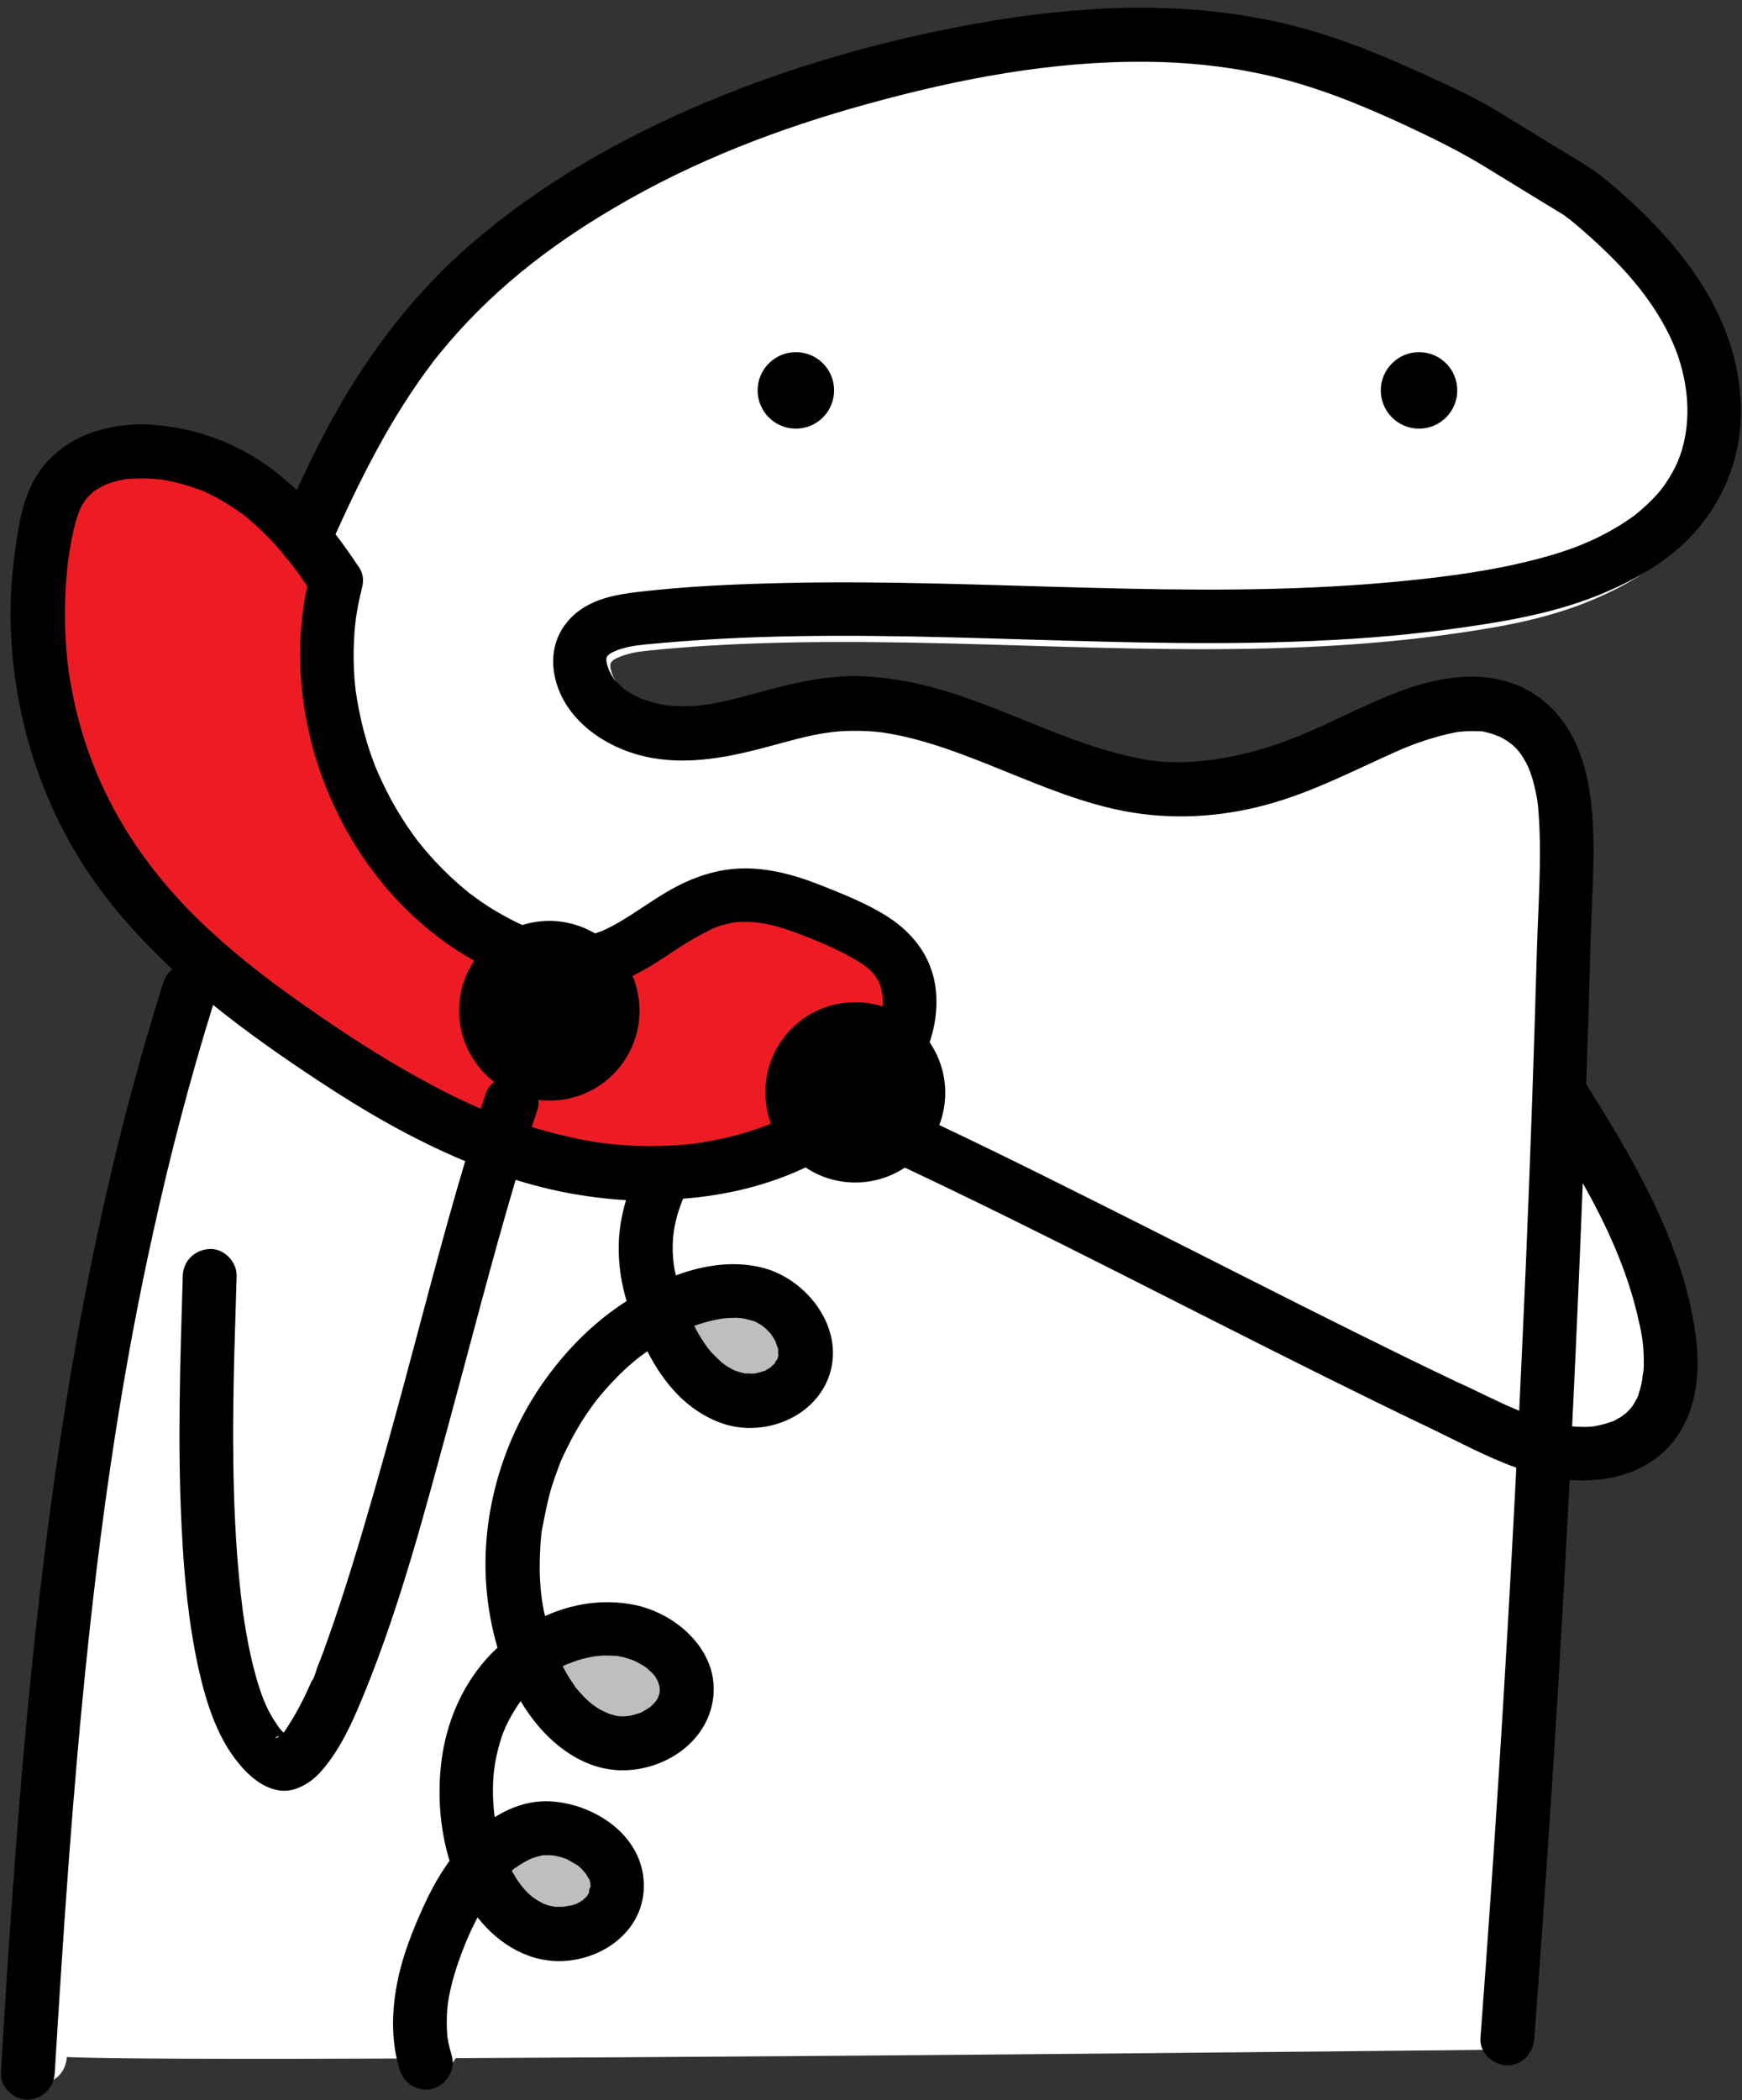
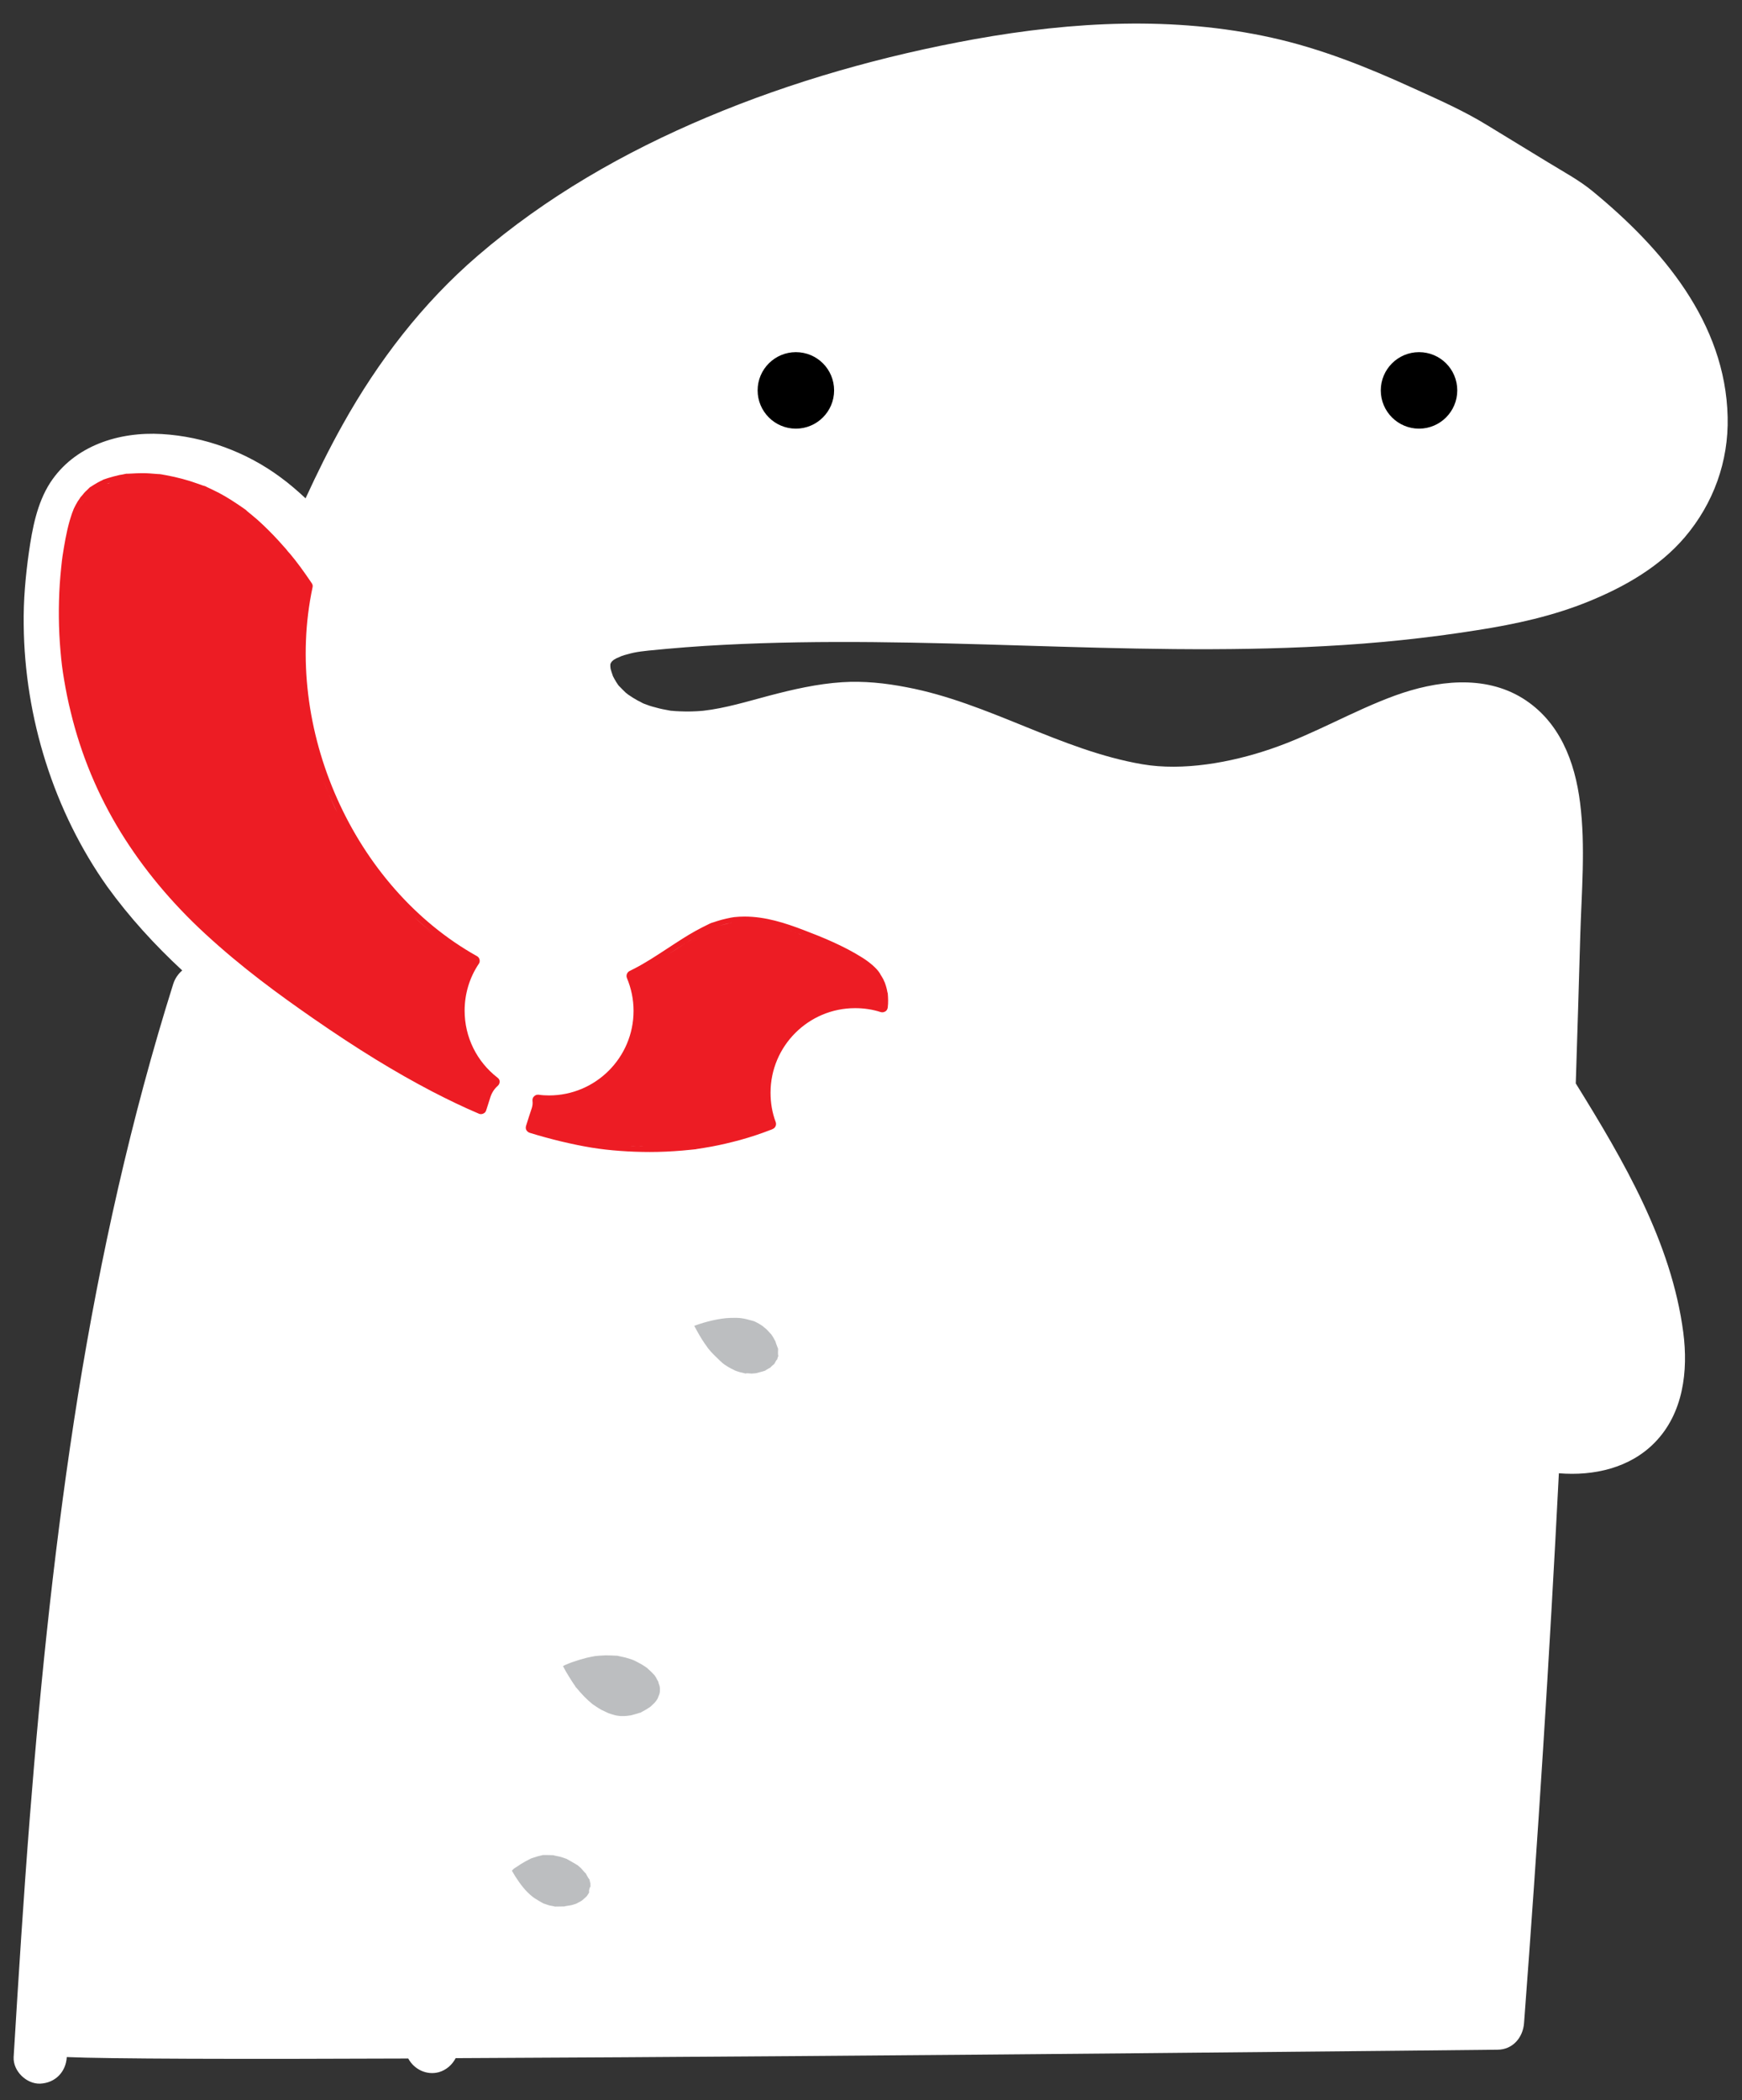
<svg xmlns="http://www.w3.org/2000/svg" height="1169.5" preserveAspectRatio="xMidYMid meet" version="1.0" viewBox="13.5 4.4 970.3 1169.5" width="970.3" zoomAndPan="magnify">
  <rect x="13.5" y="4.4" width="970.3" height="1169.5" fill="#333333" stroke="none" />
  <g id="change1_1">
    <path d="M951.1,746.4c2.8,21.5,0,45-15.8,61.2c-13.9,14.3-34.1,18.8-53.5,17.2c-5.2,102.1-11.7,204.2-19.4,306.2 c-0.6,8-6.3,14.8-14.8,14.8c0,0-342.4,3.7-580.3,4.7c-1.9,3.7-5.2,6.6-9.3,7.8c-6.9,1.9-13.9-1.6-17.1-7.6 c-94,0.4-167.7,0.2-190.2-0.8c-0.5,8.3-6.4,14.4-14.8,14.8c-7.6,0.3-15.2-7-14.8-14.8c2.7-44.5,5.5-88.9,9-133.4 c6.2-78.8,14.4-157.5,26.9-235.5c12.5-77.3,29.5-154,53-228.7c1-3.1,2.8-5.6,5-7.5c-15.3-14.2-29.4-29.6-41.7-46.6 C43.5,456.2,27.2,404,26.7,352.3c-0.2-13.5,1-27,2.9-40.4c1.9-13.2,4.5-27.2,11.8-38.6c13.5-20.8,38.4-28.6,62.2-27.2 c23.8,1.4,47.2,10,66.3,24.2c4.9,3.6,9.4,7.5,13.8,11.6c6.4-13.9,13.2-27.7,20.7-41.1c19.7-35.3,44.5-67.6,75.2-94 c38-32.7,81.6-57.7,127.7-77.1c47.7-20.1,98.2-34.3,149.1-43.5c54.6-9.8,111-12.9,165.5-0.8c27.1,6,52.9,16.3,78.1,27.8 c14.3,6.5,28.7,12.8,42,21c11.4,6.9,22.7,13.9,34.1,20.8c8.3,5.1,17,9.7,24.5,15.9c38.6,31.7,74,73.1,75.2,125.7 c0.6,24.7-7.9,48.2-23.9,67c-14.1,16.5-33.4,27.5-53.2,35.6c-20,8.2-41.1,12.8-62.3,16.1c-28.2,4.5-56.6,7.4-85,8.9 c-55.9,3.1-111.9,1.4-167.9-0.3c-55.7-1.7-111.4-3.3-167.1-0.4c-14,0.7-27.9,1.8-41.8,3.2c-0.6,0.1-4.2,0.5-4.2,0.5 c-0.7,0.1-1.4,0.2-2,0.3c-2.4,0.4-4.7,1-7.1,1.7c-0.6,0.2-1.2,0.4-1.8,0.6c0.2,0-2.3,1-2.5,1.1c-0.5,0.3-1,0.6-1.6,0.9 c-0.4,0.3-1,0.8-1.2,1.1c0,0,0,0-0.1,0.1c-0.2,0.3-0.4,0.7-0.6,1.1c-0.2,2.5,0.3,3.5,1.2,6.2c0.9,2.8,0.4,1,0.1,0.4 c0.6,1.2,1.3,2.5,2,3.6c0.3,0.5,0.7,1,1,1.5c0.2,0.3,0.6,0.8,0.8,0.9c1.1,1.1,2.2,2.3,3.4,3.4c0.2,0.2,1,0.8,1.4,1.1 c1.7,1.2,3.5,2.3,5.3,3.3c0.8,0.4,1.7,0.8,2.5,1.3c0.2,0.1,0.4,0.2,0.6,0.3c0.1,0,0.3,0.1,0.5,0.2c2,0.8,4.1,1.5,6.2,2 c2.7,0.8,5.4,1.3,8.2,1.8c0.3,0.1,0.7,0.1,0.9,0.1c1.5,0.1,2.9,0.3,4.4,0.3c4.4,0.2,8.8,0.1,13.1-0.3c12.4-1.4,24.7-5.2,36.8-8.4 c13.3-3.5,26.8-6.6,40.6-7.5c12-0.8,24.2,0.5,36,2.8c45.6,8.6,85.6,35.1,131.4,42.9c22.3,3.8,48.9-0.8,71.6-8.6 c23.8-8.1,45.5-21.1,69.1-29.7c22.7-8.2,49.5-11.8,71.1,1.6c20.5,12.8,29,35.1,31.9,58.1c3.1,24.5,0.8,49.8,0.1,74.3 c-0.8,27.3-1.6,54.7-2.5,82C917.8,650.6,944.5,696.1,951.1,746.4z" fill="#FFF" />
  </g>
  <g id="change2_1">
    <path d="M300.3,1044.6c0.2-0.1,0.4-0.3,0.8-0.5c0.8-0.5,1.6-1.1,2.4-1.6c1.8-1.1,3.7-2.2,5.6-3.1 c0.2-0.1,0.4-0.2,0.5-0.2c0.2-0.1,0.4-0.1,0.6-0.2c0.9-0.3,1.8-0.6,2.8-0.9c0.8-0.2,1.6-0.4,2.5-0.6c0.2-0.1,0.4-0.1,0.5-0.1 c0.1,0,0.3,0,0.6,0c1.8,0,3.5,0,5.2,0.1c-0.1,0.1,2.6,0.6,3.5,0.8c1,0.3,2.1,0.6,3.1,1c0.2,0.1,0.3,0.1,0.4,0.1 c0.1,0,0.1,0.1,0.2,0.1c1.9,1,3.7,2.1,5.6,3.2c0.1,0.1,0.3,0.2,0.4,0.2c0.7,0.6,1.3,1.1,2,1.7c0.6,0.6,2.6,3.1,2.7,2.9 c0.7,1.2,1.3,2.6,2.2,3.6c0,0.1,0,0.1,0,0.2c0.1,0.7,0.3,1.4,0.5,2c-0.1-0.2,0,1.1,0,2.2c-0.2-1.8-1.4,3.7-0.5,2.2 c-0.4,0.9-0.9,1.7-1.5,2.5c-0.3,0.3-0.6,0.7-0.9,0.9c-0.2,0.2-1.2,1-1.7,1.5c-0.6,0.4-1.2,0.8-1.3,0.8c-0.7,0.4-1.4,0.7-2.1,1.1 c-0.9,0.3-1.8,0.6-2.6,0.8c-1.2,0.3-6.1,0.8-2.6,0.7c-2.1,0-4.1,0.1-6.2,0.1c-0.2,0-0.3,0-0.4,0c-0.9-0.3-2-0.4-2.9-0.6 c-0.9-0.2-3.4-1.2-3.2-1c-1.8-0.9-3.5-2-5.3-3.1c-0.2-0.1-0.8-0.6-1.1-0.8c-1-0.8-1.9-1.6-2.8-2.5c-3.1-3.1-6.2-7.6-8.7-12 c0.3-0.3,0.7-0.6,1-1C299.9,1044.9,300.1,1044.7,300.3,1044.6z M330.1,930.8c0.1,0,1.7-0.7,2.1-0.8c2.6-0.9,5.2-1.7,7.9-2.4 c1.6-0.4,3.3-0.7,4.9-1c0.4,0,1.7-0.2,2.1-0.2c1.2-0.1,2.5-0.1,3.7-0.2c2,0,4,0.1,6,0.2c0.2,0,0.4,0,0.5,0c0.1,0,0.2,0,0.4,0.1 c1.4,0.3,2.7,0.6,4.1,0.9c1.1,0.3,2.2,0.7,3.3,1c0.2,0.1,1.1,0.4,1.3,0.5c1.6,0.7,3.1,1.6,4.6,2.4c1,0.6,1.9,1.2,2.9,1.9 c0.1,0.1,0.1,0.1,0.2,0.2c1.4,1.2,2.7,2.5,4,3.9c0.2,0.3,0.8,1.2,1,1.6c0.3,0.7,0.7,1.3,1.1,2c-0.1,0,0.3,1.3,0.7,2.4 c0.1,0.5,0.2,1.3,0.2,1.7c0,0.4-0.1,1.3-0.1,1.8c-0.1,0.3-0.1,0.6-0.2,0.9c-0.3,1-1.7,3.6-0.1,0.8c-0.4,0.7-0.7,1.4-1.1,2.1 c0,0-0.5,0.8-0.9,1.3c-0.4,0.5-1,1.2-1.1,1.2c-0.6,0.6-1.2,1.1-1.7,1.6c0,0-0.1,0.1-0.1,0.1c-0.7,0.5-1.5,1-2.3,1.5 c-0.9,0.5-1.8,1-2.7,1.5c-0.2,0.1-0.3,0.2-0.4,0.3c-0.2,0-0.3,0.1-0.6,0.1c-1.6,0.5-3.2,1-4.8,1.4c-0.1,0-1.7,0.2-2.3,0.3 c-0.6,0-1.2,0.1-1.2,0.1c-0.8,0-1.7,0-2.5,0c-0.1,0-1.5-0.2-2.2-0.3c-0.6-0.1-1.2-0.3-1.2-0.3c-1.2-0.3-2.3-0.7-3.5-1.1 c0.9,0.3-2.8-1.3-3.5-1.7c-1.1-0.6-2.1-1.2-3.1-1.9c-0.4-0.2-1.8-1.3-1.8-1.2c-3.4-2.7-6.4-5.9-9.1-9.2c-0.2-0.2-0.3-0.3-0.4-0.4 c-0.1-0.2-0.3-0.4-0.4-0.7c-0.6-0.8-1.1-1.6-1.7-2.5c-1.2-1.9-2.4-3.8-3.5-5.7c-0.5-0.9-1-1.8-1.5-2.8c0.4-0.2,0.7-0.4,1.1-0.6 C328.8,931.4,329.4,931.1,330.1,930.8z M432.7,739.9c0.4,0.1,0.8,0.2,1,0.3c0.9,0.4,1.7,0.9,2.5,1.3c0.7,0.4,1.4,0.9,2.2,1.4 c-0.2-0.1,1.5,1.3,1.9,1.6c0.6,0.5,2.8,3.1,2.6,2.7c1.1,1.5,2,3.1,2.8,4.7c-0.8-1.5,0.7,2.2,1,3.1c0.1,0.2,0.2,0.4,0.2,0.6 c0,1.2-0.2,2.7,0.1,3.9c0,0,0,0,0,0.1c-0.1,0.1-0.1,0.3-0.2,0.4c-0.2,0.5-0.3,1.1-0.5,1.7c0.1-0.8-1.1,1.4-1.5,2.2 c-0.7,0.5-2.3,2-2,1.9c-1.4,0.8-3.4,1.9-2.9,1.8c-1.7,0.6-3.5,1-5.3,1.5c0,0-0.1,0-0.1,0c0.1,0,0.2,0,0.3,0c-0.1,0-0.2,0-0.4,0 c-0.5,0.1-1.1,0.1-1.1,0.1c-0.4,0-0.7,0.1-1.1,0.1c-1,0-2.3-0.3-3.2-0.1c-0.1,0-0.1,0-0.2,0.1c-0.1,0-0.2-0.1-0.3-0.1 c-1.9-0.4-3.8-0.9-5.6-1.6c-0.2-0.1-1.6-0.9-2-1c-1.1-0.6-2.2-1.2-3.2-1.9c-0.6-0.4-1.2-0.8-1.8-1.3c-0.1-0.2-1-0.9-1.1-1 c-1.8-1.8-3.7-3.5-5.4-5.4c-0.5-0.6-1.1-1.3-1.6-1.9c0.1,0.1-1.7-2.5-1.7-2.4c-2.2-3.2-4.1-6.6-5.9-10c6.5-2.4,14.1-4.2,19.9-4.4 C425.6,738.1,427.4,738.4,432.7,739.9z" fill="#BCBEC0" />
  </g>
  <g id="change3_1">
    <path d="M508,557.7c0-0.3-0.1-0.5-0.2-0.7c0-0.2-0.1-0.4-0.1-0.6c-0.1-0.5-0.2-1.1-0.3-1.4c-0.2-0.9-0.5-1.8-0.9-3 c0-0.1-0.1-0.2-0.1-0.3c0-0.1-0.1-0.2-0.2-0.4c-0.3-0.7-0.5-1.2-0.7-1.6c-0.4-0.8-0.9-1.5-1.3-2.2c-0.2-0.3-0.4-0.6-0.5-0.9 c-1.8-3.1-6.3-6.7-10-9c-10.3-6.5-22.3-11.4-32.6-15.3c-10.2-3.9-21.2-7.5-32.9-7.5c-1.9,0-3.8,0.1-5.7,0.3 c-1.8,0.2-6.8,1.3-9.5,2.2c-0.6,0.2-1.2,0.4-1.8,0.6c-0.3,0.1-0.6,0.2-1,0.3c-0.4,0.1-0.6,0.2-0.8,0.3c-0.2,0.1-0.3,0.1-0.5,0.2 c-0.2,0.1-0.4,0.2-0.8,0.4c-5,2.4-9.7,5-14.4,8c-2.9,1.8-5.7,3.7-8.5,5.5c-6.1,4-12.3,8.1-18.8,11.4c-0.7,0.4-1.5,0.7-2.2,1.1 c-1.4,0.7-2.1,2.4-1.5,3.9c2.4,5.8,3.7,11.9,3.7,18.3c0,26-21.1,47.1-47.1,47.1c-1.9,0-3.8-0.1-5.8-0.4c-0.1,0-0.2,0-0.4,0 c-0.8,0-1.5,0.3-2.1,0.9c-0.7,0.6-1,1.5-0.9,2.5c0.2,1.5,0,2.8-0.4,4.1c-1,2.9-2,6.1-3.2,9.9c-0.2,0.8-0.2,1.6,0.2,2.3 c0.4,0.7,1,1.2,1.8,1.5c5.8,1.8,11.7,3.4,17.5,4.8c12.7,3,21.7,4.5,33,5.3c5.5,0.4,11,0.6,16.5,0.6c6,0,12.1-0.3,18.1-0.8 c1.4-0.1,2.8-0.3,4.2-0.4c0.7-0.1,1.3-0.1,2-0.2l0.9-0.1c0.1,0,0.1,0,0.2,0c0.1,0,0.2,0,0.4-0.1c2.7-0.4,5.6-0.9,8.5-1.4 c5.4-1,10.8-2.3,16-3.7c5.8-1.6,11.5-3.5,16.9-5.6l0,0c0,0,0.1,0,0.1,0l1.1-0.5c1.5-0.6,2.2-2.3,1.7-3.8c-2-5.3-2.9-10.8-2.9-16.4 c0-26,21.1-47.1,47.1-47.1c4.9,0,9.7,0.7,14.3,2.2c0.3,0.1,0.6,0.1,0.9,0.1c0.6,0,1.2-0.2,1.7-0.5c0.8-0.5,1.2-1.4,1.3-2.3 C508.3,562.7,508.2,560.2,508,557.7z M504.9,558C504.9,558,504.9,558,504.9,558C504.9,558,504.9,558,504.9,558z M504.5,556 c0-0.1-0.1-0.2-0.1-0.3C504.4,555.8,504.5,555.9,504.5,556z M504.9,557.9C504.9,557.9,504.9,557.9,504.9,557.9 C504.9,557.9,504.9,557.9,504.9,557.9z M504.9,557.7c0,0,0-0.1,0-0.1C504.8,557.6,504.8,557.6,504.9,557.7z M504.8,557.3 c0-0.1,0-0.1,0-0.2C504.8,557.2,504.8,557.2,504.8,557.3z M504.7,556.8c0-0.1,0-0.1,0-0.2C504.6,556.7,504.7,556.7,504.7,556.8z M504.6,556.4c0-0.1,0-0.1,0-0.2C504.5,556.2,504.6,556.3,504.6,556.4z M496.6,543.4c-0.6-0.5-1.3-1-2-1.5 C495.3,542.4,496,542.9,496.6,543.4z M492,540c0.4,0.3,0.9,0.6,1.3,0.9C492.9,540.6,492.5,540.3,492,540c-1.2-0.8-2.5-1.5-3.8-2.3 C489.5,538.5,490.8,539.3,492,540z M429.4,517.7c-0.5,0-1,0-1.5,0c0.1,0,0.2,0,0.3,0C428.6,517.7,429,517.7,429.4,517.7z M460,525 c-0.7-0.3-1.4-0.5-2.2-0.8C458.6,524.4,459.3,524.7,460,525z M457.1,523.9c-0.5-0.2-1-0.4-1.5-0.5 C456.2,523.5,456.6,523.7,457.1,523.9z M454.8,523.1c-0.5-0.2-0.9-0.3-1.4-0.5C453.9,522.8,454.4,522.9,454.8,523.1z M452.6,522.3 c-0.5-0.2-0.9-0.3-1.4-0.4C451.7,522,452.2,522.2,452.6,522.3z M450.5,521.6c-0.5-0.2-1-0.3-1.4-0.4 C449.5,521.3,450,521.4,450.5,521.6z M448.3,520.9c-0.7-0.2-1.3-0.4-2-0.6C446.9,520.5,447.6,520.7,448.3,520.9z M446.1,520.3 c-0.7-0.2-1.4-0.4-2.2-0.6C444.7,519.9,445.4,520.1,446.1,520.3z M443.3,519.6c-0.5-0.1-1-0.2-1.5-0.3 C442.3,519.4,442.8,519.5,443.3,519.6z M441,519.1c-0.5-0.1-0.9-0.2-1.4-0.3C440.1,518.9,440.6,519,441,519.1z M438.8,518.7 c-0.5-0.1-0.9-0.2-1.4-0.2C437.9,518.5,438.4,518.6,438.8,518.7z M436.6,518.3c-0.5-0.1-1-0.1-1.4-0.2 C435.7,518.2,436.1,518.2,436.6,518.3z M434.4,518c-0.6-0.1-1.3-0.1-1.9-0.2C433.2,517.9,433.8,518,434.4,518z M432.3,517.8 c-0.7-0.1-1.5-0.1-2.2-0.1C430.8,517.7,431.5,517.8,432.3,517.8z M426.2,517.7c-0.3,0-0.6,0-0.8,0 C425.7,517.7,426,517.7,426.2,517.7z M414,520c1.7-0.5,4.1-1.2,6.1-1.6c0.4-0.1,0.8-0.2,1.1-0.2c-0.3,0.1-0.7,0.1-1.1,0.2 C418.1,518.9,415.7,519.5,414,520c-0.9,0.3-1.8,0.6-2.7,1C412.2,520.7,413.1,520.3,414,520z M395.4,529.6c3.4-2.2,6.9-4.1,10.5-6 C402.4,525.4,398.9,527.4,395.4,529.6c-3.4,2.2-6.8,4.4-10.2,6.6C388.6,534,392,531.7,395.4,529.6z M363.5,642.4 c-1.4-0.1-2.8-0.2-4.2-0.3C360.7,642.2,362.1,642.3,363.5,642.4z M371.8,642.7c-0.8,0-1.7,0-2.5-0.1 C370.1,642.6,371,642.7,371.8,642.7z M367.6,642.6c-0.9,0-1.9-0.1-2.8-0.1C365.8,642.5,366.7,642.5,367.6,642.6z M373.6,642.7 c0.8,0,1.6,0,2.4,0c-0.1,0-0.3,0-0.4,0C374.9,642.7,374.3,642.7,373.6,642.7z M384.7,642.5c-0.6,0-1.2,0-1.7,0.1 C383.5,642.6,384.1,642.5,384.7,642.5z M380.3,642.7c-0.6,0-1.2,0-1.9,0C379.1,642.7,379.7,642.7,380.3,642.7z M387.6,642.4 c0.5,0,1,0,1.4-0.1C388.6,642.3,388.1,642.3,387.6,642.4z M441.7,630.6c0,0,0.6-0.2,1.2-0.5C442.3,630.4,441.7,630.6,441.7,630.6z M290.6,604.5c-11.6-9-18.3-22.6-18.3-37.3c0-9.3,2.7-18.4,7.9-26.1c0.5-0.7,0.6-1.6,0.4-2.4s-0.7-1.5-1.5-1.9 c-68.8-38.5-108.2-126.8-91.5-205.4c0.2-0.8,0-1.6-0.5-2.3c-4.6-6.8-8.1-11.6-12.2-16.5c-0.1-0.1-0.1-0.1-0.2-0.2 c-0.5-0.5-0.9-1-1.3-1.5c-0.1-0.1-0.1-0.2-0.2-0.3c-0.5-0.6-1-1.2-1.6-1.8c-3.8-4.4-7.8-8.5-11.7-12.2c-2-1.9-4-3.7-6-5.3 c-0.8-0.7-1.8-1.5-2.8-2.3c-0.1-0.1-0.2-0.2-0.3-0.3c-0.1-0.1-0.1-0.1-0.2-0.2l-0.5-0.4c-5.7-4-10.2-6.9-14.8-9.3 c-2.3-1.2-4.7-2.3-6.6-3.2c-0.3-0.2-0.6-0.3-0.8-0.4c-0.1-0.1-0.2-0.1-0.3-0.1c-0.2-0.1-0.5-0.2-1-0.3c-0.4-0.1-0.8-0.3-1.1-0.4 c-0.6-0.2-1.1-0.4-1.7-0.6c-5.8-2.1-11.6-3.6-17.4-4.7c-1.1-0.2-2.1-0.4-3.3-0.6c0,0-0.1,0-0.1,0c-0.4-0.1-1-0.1-1.3-0.1l-1.3-0.1 c-2.4-0.2-4.8-0.4-7.3-0.4c-0.2,0-0.4,0-0.6,0c-1.9,0-3.9,0.1-5.7,0.2c-0.7,0-1.4,0.1-2.2,0.1c-0.3,0-0.6,0-0.7,0 c-0.2,0-0.4,0-0.5,0.1c-0.2,0-0.4,0.1-0.6,0.1c-0.3,0.1-0.6,0.1-0.9,0.2c-0.6,0.1-1.2,0.2-1.8,0.3c-2.2,0.5-4.4,1.1-6.4,1.7 c-0.5,0.2-1,0.3-1.5,0.5c-0.3,0.1-0.6,0.2-1.2,0.4c0,0-0.1,0-0.1,0.1c-1.1,0.5-2,1-2.8,1.4c-1.6,0.9-3,1.8-4.1,2.5 c-0.1,0-0.1,0.1-0.2,0.1c-0.2,0.1-0.4,0.3-0.5,0.4l-0.1,0.1l-0.2,0.2c-0.3,0.3-0.6,0.6-0.9,0.9c-0.7,0.6-1.3,1.2-2,2 c-0.1,0.1-0.1,0.2-0.2,0.3c-0.2,0.2-0.8,1-1.2,1.4c-0.1,0.1-0.2,0.2-0.3,0.3c-0.4,0.6-1.1,1.8-1.4,2.1c-0.1,0.1-0.2,0.2-0.2,0.3 c-0.9,1.5-1.6,2.8-2.2,4.1c-0.1,0.2-0.1,0.3-0.2,0.5c-0.1,0.3-0.3,0.9-0.5,1.3c-0.1,0.4-0.3,0.7-0.3,0.8c-0.4,1.3-0.9,2.7-1.3,4.1 c-1.9,6.7-3,13.5-4,19.9c-0.2,1.5-0.4,2.9-0.7,6c-0.3,3-0.6,6.1-0.8,9.2c-0.8,12.4-0.7,25.1,0.4,37.5c0.6,6.8,1,9.9,2,15.9 c1,6,2.2,12,3.7,18c5.7,23.7,15.1,46.3,28,67.2c12.3,19.9,28,38.9,46.9,56.3c20.6,19,41,33.8,60,47c24.8,17.2,45.9,30.1,66.4,40.8 c9.1,4.7,17.6,8.8,26.1,12.4c0.4,0.2,0.8,0.2,1.2,0.2c0.4,0,0.9-0.1,1.2-0.3c0.8-0.3,1.4-1,1.6-1.8l0.3-0.9c0.7-2.2,1.4-4.4,2.1-6.6 c0.8-2.4,2.2-4.5,4-6.1c0.7-0.6,1.1-1.4,1.1-2.4S291.3,605,290.6,604.5z M243.9,514.8c3.7,3.4,7.6,6.7,11.5,9.9 c7,5.5,14.4,10.4,22.2,14.8v0c-7.8-4.4-15.2-9.3-22.2-14.8C251.5,521.5,247.6,518.3,243.9,514.8c-3.7-3.4-7.3-7-10.7-10.8 C236.6,507.8,240.2,511.4,243.9,514.8z M193.8,439.3c0.9,2.4,1.8,4.7,2.8,7.1c1.5,3.5,3.1,7,4.7,10.4c7.8,16,17.7,31,29.4,44.3 c-11.7-13.3-21.6-28.3-29.4-44.3c-1.7-3.4-3.2-6.9-4.7-10.4C195.6,444.1,194.7,441.7,193.8,439.3s-1.8-4.8-2.6-7.2 C192,434.6,192.9,437,193.8,439.3z M185.2,410.1c-0.5-2.5-1-5-1.5-7.5C184.1,405.1,184.6,407.6,185.2,410.1z M163.8,304.6 c-1.9-2-3.9-4-5.9-5.9C159.9,300.6,161.9,302.6,163.8,304.6z M149.4,291.2c-0.2-0.1-0.3-0.2-0.4-0.3 C149.1,291,149.2,291.1,149.4,291.2z M148.5,290.6c-3.5-2.5-7-4.9-10.7-7C141.4,285.7,145,288.1,148.5,290.6z M122.9,276.5 c0.9,0.3,1.9,0.7,2.8,1c0.4,0.2,0.8,0.3,1,0.4c-0.2-0.1-0.6-0.2-1-0.4C124.7,277.2,123.8,276.8,122.9,276.5c-1.4-0.5-2.8-1-4.2-1.4 C120.1,275.5,121.5,276,122.9,276.5z M93.3,270.7c-0.5,0-1,0-1.5,0c0.3,0,0.6,0,0.9,0C92.8,270.7,93.1,270.7,93.3,270.7z M90.9,270.8c-0.4,0-0.9,0-1.3,0C90.1,270.8,90.5,270.8,90.9,270.8z M88.9,270.8c-0.6,0-1.1,0.1-1.7,0.1 C87.8,270.9,88.3,270.9,88.9,270.8z M84.1,271.1c0.2,0,0.5,0,0.8,0C84.6,271.1,84.3,271.1,84.1,271.1c-0.1,0-0.2,0-0.3,0.1 C83.9,271.1,84,271.1,84.1,271.1z M73,273.8c0.6-0.2,1.3-0.4,1.9-0.6C74.3,273.5,73.7,273.7,73,273.8c-0.1,0-0.1,0-0.2,0.1 C72.9,273.9,73,273.9,73,273.8z M62,281.4c0,0-0.1,0.1-0.1,0.1C62,281.4,62,281.4,62,281.4z M62.2,281.2 C62.2,281.2,62.2,281.2,62.2,281.2C62.2,281.2,62.2,281.2,62.2,281.2z M62.1,281.2C62.1,281.3,62.1,281.3,62.1,281.2 C62.1,281.3,62.1,281.3,62.1,281.2z M61.8,281.6c0,0-0.1,0.1-0.1,0.1C61.8,281.7,61.8,281.6,61.8,281.6z M61.7,281.8 c0,0.1-0.1,0.1-0.1,0.2C61.6,281.9,61.6,281.9,61.7,281.8z M61.4,282.1c0,0.1-0.1,0.1-0.1,0.2C61.3,282.2,61.4,282.1,61.4,282.1z M61.2,282.3c0,0.1-0.1,0.1-0.1,0.2C61.1,282.4,61.2,282.4,61.2,282.3z M59.4,285C59.4,285,59.4,285,59.4,285 C59.4,285,59.4,285,59.4,285z M59.5,284.9C59.5,284.9,59.5,284.9,59.5,284.9C59.5,284.9,59.5,284.9,59.5,284.9z M59.6,284.7 c0,0,0.1-0.1,0.1-0.1C59.7,284.6,59.6,284.6,59.6,284.7z M59.8,284.4c0,0,0.1-0.1,0.1-0.1C59.9,284.3,59.8,284.3,59.8,284.4z M60,284c0-0.1,0.1-0.1,0.1-0.2C60.1,283.9,60.1,284,60,284z M60.3,283.7c0.1-0.1,0.1-0.2,0.2-0.2C60.4,283.5,60.3,283.6,60.3,283.7 z M60.5,283.3c0-0.1,0.1-0.1,0.1-0.2C60.6,283.1,60.6,283.2,60.5,283.3z M57,289.8c0,0,0,0.1-0.1,0.1C57,289.9,57,289.9,57,289.8z M57.3,289C57.3,289,57.3,289,57.3,289C57.3,289,57.3,289,57.3,289z M57.3,289.1C57.3,289.2,57.2,289.2,57.3,289.1 C57.2,289.2,57.3,289.2,57.3,289.1z M57.2,289.4c0,0,0,0.1,0,0.1C57.1,289.5,57.1,289.5,57.2,289.4z M56.7,290.7 c-0.1,0.3-0.2,0.5-0.2,0.6C56.5,291.2,56.6,291,56.7,290.7z M51.4,314.8c0.3-1.6,0.5-3.3,0.8-4.9C51.9,311.5,51.6,313.1,51.4,314.8 c-0.1,0.5-0.2,1-0.2,1.6C51.2,315.8,51.3,315.3,51.4,314.8z M50.7,320.6c-0.3,3-0.6,6-0.8,9C50.1,326.6,50.4,323.6,50.7,320.6z" fill="#ED1C24" />
  </g>
  <g id="change4_1">
-     <path d="M148.5,900.1C148.5,900.1,148.5,900.1,148.5,900.1C148.5,900.1,148.5,900.1,148.5,900.1 C148.5,900.1,148.5,900.1,148.5,900.1z M433.4,769.3c0.4,0,0.8,0,1.1-0.1c0,0,0,0,0.1,0C433.6,769.3,433.3,769.3,433.4,769.3z M958.1,748.8c2.8,21.8,0,45.7-16,62.2c-14.2,14.5-34.6,19.1-54.3,17.5c-5.3,103.7-11.9,207.4-19.7,311c-0.6,8.1-6.4,15-15,15 c-7.7,0-15.6-6.9-15-15c2.1-27.8,4.1-55.6,6-83.4c5.4-78.1,10-156.3,14-234.4c-16.5-5.9-32.3-14.5-47.9-22 c-20-9.5-39.8-19.3-59.6-29.1c-77.7-38.6-154.6-79-233.1-116c-7.9,5.2-17.4,8.3-27.6,8.3c-10.3,0-19.8-3.1-27.7-8.4 c-21.3,10.1-44.6,15.6-68.2,17.4c-3.6,8.5-5.6,17.3-5.8,25.5c-0.1,5.3,0.3,9.7,0.9,13.1c0.3,1.4,0.5,2.7,0.9,4.1 c15.9-5.9,33-8.4,49.2-4c24.1,6.7,44.5,33.2,36.5,58.8c-7.6,24.3-36.7,35.7-60,27.6c-19.6-6.9-32.5-22.4-41.6-40.1 c-0.5,0.4-1.1,0.7-1.6,1.1c-0.2,0.2-1.5,1.1-2.1,1.5c-0.6,0.5-1.7,1.4-1.7,1.3c-1.4,1.1-2.7,2.2-4,3.4c-3,2.6-5.9,5.3-8.6,8.2 c-3.1,3.2-6,6.4-8.8,9.8c-0.6,0.7-1.1,1.4-1.7,2.1c-0.1,0.1-0.2,0.2-0.2,0.3c-0.1,0.1-0.1,0.2-0.3,0.4c-1.2,1.6-2.4,3.2-3.5,4.8 c-4.8,6.9-9,14.2-12.7,21.8c-1,2-1.9,4-2.8,6c-0.1,0.1-0.1,0.2-0.2,0.3c0,0.1-0.1,0.2-0.1,0.4c-0.4,1-0.8,2.1-1.2,3.1 c-1.4,3.7-2.7,7.5-3.9,11.3c-2.4,7.9-3.8,15.9-5.4,24c-0.1,0.4-0.1,0.8-0.2,1.3c-0.1,1.1-0.2,2.2-0.3,3.3c-0.2,1.8-0.3,3.5-0.4,5.3 c-0.2,4-0.3,7.9-0.3,11.9c0.1,4.4,0.3,8.8,0.8,13.2c0.1,0.5,0.1,1,0.2,1.6c0.1,0.5,0.2,1.3,0.2,1.7c0.3,2,0.7,3.9,1,5.8 c0.2,1.2,0.5,2.4,0.8,3.5c15.3-6.9,32.3-9.6,49.3-6.3c23.3,4.5,46.8,24.9,44.5,50.4c-2.2,24.9-25.6,41.2-49.4,41.8 c-25.1,0.6-45.9-18-58-38.5c-0.9,1.2-1.7,2.4-3.2,4.8c-5.5,8.8-8,15.5-10.3,25.9c-1.9,8.8-2.4,18.3-1.5,28.9c0.1,1.8,0.3,3.4,0.6,5 c9.7-6.1,20.7-9.7,32.5-8.7c22.2,1.8,46.3,16.9,50,40.4c4.2,26.6-17.4,46.1-42.5,48.3c-20,1.7-37.7-9-49.6-24.2 c-2.9,5.5-5.5,11.2-7.4,16.1c-4.1,10.3-7.6,21.1-9.2,32.2c0-0.1-0.3,3.4-0.3,3.3c-0.1,1.2-0.2,2.3-0.2,3.5c-0.1,2.9-0.1,5.8,0.1,8.7 c0.2,3.9,1.1,8.1,2.6,13.1c2.4,7.8-2.8,16.3-10.5,18.5c-8,2.2-16.1-2.7-18.5-10.5c-4.2-13.9-4.5-28.2-2.4-42.4 c1.9-13.3,6.1-26,11.2-38.3c4.7-11.2,9.8-22.3,16.7-32.4c0.7-1.1,1.5-2.2,2.3-3.3c-5.6-18.4-6.9-38.2-4.3-57.1 c3.2-23.2,13.7-45.6,31-61.6c-3.3-11.1-5.3-22.5-6.2-33.9c-3.2-40.7,9.4-83.3,33.4-116.2c12.3-16.9,27.1-31.6,44.7-42.9 c-2.9-9.8-4.5-20.1-4.4-30.2c0.1-9,1.6-17.6,4.1-26c-7.5-0.4-14.9-1.2-22.3-2.3c-13.3-1.9-26.4-5-39.2-9 c-13.3,44.9-24.9,90.4-37.2,135.6c-13.5,49.5-26.7,99.8-45.9,147.4c-6.5,16-13.4,32.7-24.8,45.9c-4.2,4.9-9.9,9.1-16.2,10.7 c-10.6,2.7-20.6-4.1-27.5-11.6c-14.1-15.2-20.7-36.4-25.1-56.2c-5.6-25.5-8-51.7-9.3-77.7c-2.4-46.9-0.8-93.7,0.6-140.6 c0.2-8.4,6.7-14.6,15-15c7.9-0.4,15.2,7.1,15,15c-0.5,18.8-1.2,37.6-1.6,56.4c-0.8,43-0.5,86.3,4.9,129.1c0-0.2-0.1-0.4-0.1-0.5 c0,0.2,0.1,0.4,0.1,0.6c0,0,0,0.1,0,0.1c0.2,1.6,0.1,0.8,0-0.1c0.1,0.5,0.1,1.1,0.2,1.6c0.2,1.1,0.3,2.2,0.5,3.3 c0.4,2.5,0.8,5,1.2,7.5c0.8,4.6,1.7,9.2,2.7,13.8c1.9,8.4,4.2,16.7,7.3,24.7c0.1,0.1,0.1,0.3,0.2,0.4c0.4,0.5,0.6,1.6,0.9,2.1 c0.7,1.6,1.5,3.1,2.3,4.6c1.5,2.8,3.3,5.4,5.1,8.1c0.1,0.1,0.1,0.2,0.2,0.2c0.4,0.5,0.9,1,1.3,1.5c0.3,0.3,0.6,0.6,0.9,0.9 c0.2-0.2,0.4-0.4,0.6-0.6c5.1-7.7,9.5-15.6,13.3-24.1c0.6-1.2,1.1-2.5,1.7-3.8c0.2-0.5,0.4-1,0.7-1.5c1-2.4-0.5,1.2-0.5,1.2 c0.9-0.3,2.6-6.4,3-7.4c2.3-5.7,4.4-11.5,6.4-17.2c4.5-12.7,8.7-25.6,12.7-38.5c9.2-29.7,17.6-59.6,25.8-89.6 c12.4-45.5,24-91.4,37.5-136.7c-28.9-12-56.3-27.9-82.1-45c-19.9-13.1-39.6-26.9-58.3-42c-12.9,41.4-23.9,83.4-33.2,125.8 C82,766.1,70.7,843.1,62.5,920.7c-8.4,79.1-13.7,158.5-18.5,237.9c-0.5,8.4-6.5,14.6-15,15c-7.8,0.3-15.5-7.2-15-15 c2.7-45.2,5.6-90.3,9.1-135.4c6.3-80,14.6-159.9,27.4-239.2c12.7-78.5,29.9-156.4,53.9-232.3c1-3.2,2.8-5.7,5.1-7.6 c-15.5-14.4-29.9-30-42.3-47.3C36.4,454.1,20,401.1,19.4,348.6c-0.2-13.7,1-27.4,3-41c1.9-13.4,4.5-27.6,12-39.1 c13.7-21.1,39-29,63.1-27.6c24.2,1.4,47.9,10.1,67.3,24.6c4.9,3.7,9.6,7.6,14,11.8c6.5-14.2,13.4-28.1,21-41.8 c20-35.9,45.2-68.6,76.4-95.5c38.5-33.2,82.9-58.6,129.7-78.3c48.5-20.4,99.7-34.9,151.4-44.2c55.5-9.9,112.7-13.1,168.1-0.8 c27.5,6.1,53.7,16.5,79.3,28.2c14.5,6.6,29.1,13,42.7,21.3c11.5,7.1,23.1,14.1,34.6,21.2c8.4,5.2,17.2,9.9,24.9,16.2 c39.2,32.2,75.1,74.3,76.3,127.6c0.6,25.1-8.1,49-24.3,68c-14.3,16.8-33.9,27.9-54,36.2c-20.3,8.3-41.7,13-63.3,16.4 c-28.6,4.6-57.4,7.5-86.3,9c-56.8,3.1-113.7,1.4-170.4-0.3c-56.5-1.7-113.1-3.4-169.6-0.4c-14.2,0.8-28.3,1.8-42.5,3.2 c-0.6,0.1-4.2,0.5-4.3,0.5c-0.7,0.1-1.4,0.2-2.1,0.3c-2.4,0.4-4.8,1-7.2,1.7c-0.6,0.2-1.2,0.4-1.8,0.6c0.2,0-2.3,1-2.5,1.1 c-0.5,0.3-1.1,0.6-1.6,0.9c-0.4,0.3-1,0.8-1.3,1.1c0,0,0,0-0.1,0.1c-0.2,0.4-0.4,0.7-0.6,1.1c-0.2,2.6,0.3,3.6,1.2,6.3 c0.9,2.8,0.4,1,0.1,0.4c0.6,1.3,1.3,2.5,2,3.7c0.3,0.5,0.7,1,1,1.5c0.2,0.3,0.7,0.8,0.8,1c1.2,1.1,2.3,2.3,3.4,3.4 c0.3,0.2,1,0.8,1.4,1.2c1.7,1.2,3.5,2.3,5.4,3.3c0.8,0.5,1.7,0.9,2.6,1.3c0.2,0.1,0.4,0.2,0.6,0.3c0.1,0,0.3,0.1,0.5,0.2 c2.1,0.8,4.2,1.5,6.3,2.1c2.7,0.8,5.5,1.4,8.3,1.8c0.4,0.1,0.8,0.1,0.9,0.1c1.5,0.1,3,0.3,4.5,0.3c4.4,0.2,8.9,0.1,13.3-0.4 c12.6-1.4,25.1-5.3,37.3-8.5c13.5-3.6,27.2-6.7,41.2-7.6c12.2-0.8,24.5,0.6,36.5,2.8c46.3,8.7,86.9,35.6,133.5,43.6 c22.6,3.9,49.6-0.8,72.7-8.7c24.2-8.2,46.2-21.4,70.2-30.1c23.1-8.4,50.3-12,72.1,1.6c20.9,13,29.5,35.7,32.4,59 c3.1,24.9,0.8,50.5,0.1,75.5c-0.8,27.8-1.6,55.5-2.6,83.3C924.3,651.5,951.4,697.7,958.1,748.8z M161.4,953.3 C161.4,953.4,161.4,953.4,161.4,953.3L161.4,953.3z M168.2,971.8C168.2,971.8,168.3,971.8,168.2,971.8c-0.3,0-0.3-0.1,0.2-0.1 c0.2-0.1,0.3-0.2,0.5-0.3c0.1-0.1,0.1-0.1,0.2-0.2C166.7,971.3,166.4,973.1,168.2,971.8z M334.1,1064.7 C333.4,1065,332.5,1065.6,334.1,1064.7L334.1,1064.7z M299.6,1045.2c-0.4,0.3-0.7,0.6-1,1c2.5,4.5,5.6,9,8.7,12 c0.9,0.9,1.8,1.7,2.8,2.5c0.3,0.2,0.9,0.7,1.1,0.8c1.7,1.1,3.5,2.2,5.3,3.1c-0.2-0.2,2.3,0.8,3.2,1c0.9,0.2,2,0.3,2.9,0.6 c0.1,0,0.3,0,0.4,0c2.1,0,4.1-0.1,6.2-0.1c-3.5,0.1,1.4-0.4,2.6-0.7c0.9-0.2,1.8-0.6,2.6-0.8c0.7-0.4,1.4-0.7,2.1-1.1 c0,0,0.7-0.5,1.3-0.8c0.5-0.5,1.5-1.3,1.7-1.5c0.2-0.2,0.6-0.6,0.9-0.9c0.5-0.8,1-1.7,1.5-2.5c-0.9,1.5,0.3-4,0.5-2.2 c0-1.1-0.1-2.4,0-2.2c-0.2-0.7-0.4-1.4-0.5-2c0-0.1,0-0.2,0-0.2c-0.8-1-1.5-2.4-2.2-3.6c0,0.2-2.1-2.4-2.7-2.9 c-0.6-0.6-1.3-1.2-2-1.7c-0.1-0.1-0.2-0.1-0.4-0.2c-1.9-1.1-3.7-2.2-5.6-3.2c-0.1,0-0.1-0.1-0.2-0.1c-0.1,0-0.2-0.1-0.4-0.1 c-1-0.3-2-0.7-3.1-1c-0.8-0.2-3.5-0.7-3.5-0.8c-1.7-0.1-3.5-0.1-5.2-0.1c-0.2,0-0.4,0-0.6,0c-0.1,0-0.3,0.1-0.5,0.1 c-0.8,0.2-1.6,0.4-2.5,0.6c-0.9,0.3-1.9,0.6-2.8,0.9c-0.2,0.1-0.4,0.1-0.6,0.2c-0.1,0.1-0.2,0.1-0.5,0.2c-1.9,0.9-3.8,2-5.6,3.1 c-0.8,0.5-1.6,1.1-2.4,1.6c-0.3,0.2-0.6,0.4-0.8,0.5C300.1,1044.7,299.9,1044.9,299.6,1045.2z M375.2,955.4 C374.9,955.7,374.7,955.9,375.2,955.4L375.2,955.4z M373.9,933.3C372.1,931.7,373.3,932.9,373.9,933.3L373.9,933.3z M328.1,931.7 c-0.4,0.2-0.7,0.4-1.1,0.6c0.5,0.9,1,1.9,1.5,2.8c1.1,2,2.3,3.9,3.5,5.7c0.6,0.8,1.1,1.6,1.7,2.5c0.2,0.3,0.3,0.5,0.4,0.7 c0.1,0.1,0.2,0.2,0.4,0.4c2.7,3.3,5.7,6.5,9.1,9.2c0-0.1,1.4,1,1.8,1.2c1,0.7,2,1.3,3.1,1.9c0.7,0.4,4.3,2,3.5,1.7 c1.1,0.4,2.3,0.8,3.5,1.1c0,0,0.6,0.1,1.2,0.3c0.6,0.1,2.1,0.3,2.2,0.3c0.8,0,1.7,0,2.5,0c0,0,0.6,0,1.2-0.1 c0.6-0.1,2.2-0.3,2.3-0.3c1.6-0.4,3.2-0.9,4.8-1.4c0.2-0.1,0.4-0.1,0.6-0.1c0.1-0.1,0.3-0.2,0.4-0.3c0.9-0.5,1.8-0.9,2.7-1.5 c0.8-0.5,1.5-1,2.3-1.5c0,0,0.1-0.1,0.1-0.1c0.6-0.6,1.2-1.1,1.7-1.6c0,0,0.6-0.7,1.1-1.2c0.4-0.6,0.9-1.3,0.9-1.3 c0.4-0.7,0.7-1.4,1.1-2.1c-1.6,2.8-0.2,0.2,0.1-0.8c0.1-0.3,0.1-0.6,0.2-0.9c0-0.4,0.1-1.3,0.1-1.8c0-0.4-0.2-1.2-0.2-1.7 c-0.3-1.1-0.8-2.4-0.7-2.4c-0.4-0.7-0.7-1.3-1.1-2c-0.2-0.4-0.8-1.3-1-1.6c-1.2-1.4-2.6-2.7-4-3.9c-0.1-0.1-0.1-0.1-0.2-0.2 c-0.9-0.7-1.9-1.3-2.9-1.9c-1.5-0.9-3-1.7-4.6-2.4c-0.2-0.1-1.1-0.4-1.3-0.5c-1.1-0.3-2.2-0.7-3.3-1c-1.3-0.4-2.7-0.6-4.1-0.9 c-0.1,0-0.3-0.1-0.4-0.1c-0.2,0-0.3,0-0.5,0c-2-0.1-4-0.2-6-0.2c-1.2,0-2.5,0.1-3.7,0.2c-0.4,0-1.8,0.2-2.1,0.2 c-1.6,0.3-3.3,0.6-4.9,1c-2.7,0.6-5.3,1.4-7.9,2.4c-0.4,0.1-1.9,0.8-2.1,0.8C329.4,931.1,328.8,931.4,328.1,931.7z M281.3,621.8 c0.8-2.5,1.6-5,2.4-7.5c1-3.1,2.7-5.6,5-7.4c-11.8-9.2-19.5-23.5-19.5-39.7c0-10.3,3.1-19.8,8.4-27.8 c-71.2-39.9-109.9-129.3-93-208.6c-4.1-6.1-7.7-11.1-12.1-16.3c-0.6-0.6-1.2-1.3-1.6-2c-0.5-0.6-1-1.2-1.5-1.8 c-3.6-4.2-7.4-8.2-11.5-12c-1.9-1.8-3.8-3.5-5.8-5.2c-0.9-0.8-1.8-1.5-2.7-2.2c-0.2-0.1-0.3-0.2-0.4-0.3c-0.2-0.1-0.3-0.2-0.5-0.4 c-4.7-3.3-9.4-6.4-14.4-9.1c-2.1-1.1-4.3-2.2-6.5-3.2c-0.4-0.2-0.6-0.3-0.8-0.4c-0.2-0.1-0.6-0.2-1-0.4c-0.9-0.3-1.9-0.7-2.8-1 c-5.5-2-11.2-3.5-16.9-4.6c-1.1-0.2-2.1-0.4-3.2-0.5c-0.4,0-0.9-0.1-1.1-0.1c-2.8-0.2-5.6-0.5-8.4-0.5c-2.8,0-5.6,0.2-8.3,0.3 c-0.3,0-0.6,0-0.8,0c-0.2,0-0.4,0.1-0.6,0.1c-0.9,0.2-1.8,0.3-2.7,0.5c-2.6,0.5-5.2,1.4-7.7,2.2c-0.2,0.1-0.6,0.2-0.9,0.4 c-0.9,0.4-1.8,0.9-2.7,1.3c-1.3,0.7-2.6,1.6-3.9,2.4c-0.1,0.1-0.2,0.1-0.3,0.2c-0.1,0.1-0.2,0.2-0.3,0.3c-0.9,0.9-1.9,1.8-2.8,2.7 c0,0-0.8,1-1.3,1.6c-0.5,0.8-1.6,2.5-1.5,2.3c-0.7,1.2-1.4,2.5-2,3.9c0.1-0.1-0.7,2-0.8,2.3c-0.4,1.3-0.9,2.6-1.2,4 c-1.8,6.4-2.9,13-3.9,19.5c-0.2,1.4-0.4,2.7-0.7,5.8c-0.3,3-0.6,6-0.8,9c-0.8,12.3-0.7,24.8,0.3,37.1c0.6,6.7,0.9,9.7,1.9,15.7 c1,6,2.2,11.9,3.6,17.8c11.6,48.1,37.4,88.1,74,122c19.1,17.7,38.3,31.9,59.7,46.7c21.3,14.7,43.1,28.6,66,40.6 C264.1,614,272.6,618.1,281.3,621.8z M420.1,738.3c-5.8,0.2-13.3,2.1-19.9,4.4c1.7,3.4,3.7,6.7,5.9,10c0,0,1.8,2.5,1.7,2.4 c0.5,0.6,1.1,1.3,1.6,1.9c1.7,1.9,3.5,3.6,5.4,5.4c0.1,0.1,1,0.9,1.1,1c0.6,0.4,1.2,0.9,1.8,1.3c1.1,0.7,2.1,1.3,3.2,1.9 c0.3,0.2,1.8,0.9,2,1c1.8,0.7,3.7,1.1,5.6,1.6c0.1,0,0.2,0.1,0.3,0.1c0.1,0,0.1,0,0.2-0.1c0.9-0.2,2.3,0.1,3.2,0.1 c0.4,0,0.7,0,1.1-0.1c0.1,0,0.7,0,1.1-0.1c0.1,0,0.2,0,0.4,0c-0.1,0-0.2,0-0.3,0c0,0,0.1,0,0.1,0c1.8-0.5,3.6-0.9,5.3-1.5 c-0.5,0.1,1.5-1,2.9-1.8c-0.3,0,1.3-1.4,2-1.9c0.4-0.9,1.7-3,1.5-2.2c0.2-0.6,0.3-1.1,0.5-1.7c0.1-0.2,0.1-0.3,0.2-0.4 c0,0,0,0,0-0.1c-0.2-1.1-0.1-2.7-0.1-3.9c-0.1-0.2-0.1-0.3-0.2-0.6c-0.3-0.9-1.8-4.6-1-3.1c-0.8-1.6-1.8-3.2-2.8-4.7 c0.2,0.3-2.1-2.2-2.6-2.7c-0.4-0.4-2.1-1.7-1.9-1.6c-0.7-0.5-1.4-0.9-2.2-1.4c-0.8-0.5-1.7-0.9-2.5-1.3c-0.3-0.1-0.6-0.2-1-0.3 C427.4,738.4,425.6,738.1,420.1,738.3z M441.7,630.6c0,0,0.6-0.2,1.2-0.5c-2-5.4-3.1-11.3-3.1-17.5c0-27.7,22.4-50.1,50.1-50.1 c5.3,0,10.4,0.8,15.2,2.4c0.2-2.2,0.1-4.5-0.1-6.8c0,0.2-0.4-1.6-0.5-2.4c-0.2-0.9-0.5-1.9-0.8-2.8c-0.1-0.2-0.6-1.4-0.8-1.8 c-0.5-1-1.2-2-1.8-3c-1.5-2.5-5.5-5.9-9-8c-10-6.2-21.4-11-32-15.1c-12.4-4.8-24.4-8.3-37.1-7c-1.5,0.2-6.2,1.2-8.8,2.1 c-0.9,0.3-1.8,0.6-2.7,1c-0.4,0.1-0.7,0.2-0.9,0.3c-0.2,0.1-0.5,0.2-0.8,0.4c-4.8,2.4-9.5,5-14.1,7.8c-9.2,5.7-17.9,12.2-27.6,17.1 c-0.8,0.4-1.5,0.8-2.3,1.1c2.5,6,3.9,12.5,3.9,19.4c0,27.7-22.4,50.1-50.1,50.1c-2.1,0-4.2-0.1-6.2-0.4c0.2,1.8,0.1,3.6-0.5,5.3 c-1.1,3.3-2.1,6.5-3.2,9.8c5.6,1.7,11.4,3.3,17.3,4.7c12.5,3,21.2,4.4,32.5,5.3c11.3,0.9,22.8,0.8,34.1-0.1c2.1-0.2,4.1-0.4,6.2-0.6 c0.4,0,0.7-0.1,0.9-0.1c0.1,0,0.3,0,0.5-0.1c2.8-0.4,5.6-0.9,8.4-1.4c5.3-1,10.5-2.2,15.7-3.6C430.7,634.6,436.2,632.8,441.7,630.6z M859.7,790c1.3-27,2.5-54.1,3.7-81.1c2.4-57.9,4.5-115.8,6.1-173.7c0.7-25.4,2.8-51.3,1.1-76.6c-0.5-6.5-0.5-7.7-1.9-14.1 c-0.5-2.3-1.1-4.5-1.7-6.7c-0.4-1.2-0.8-2.4-1.2-3.6c-0.2-0.4-1-2.3-0.8-2.1c-4.1-8.7-8.1-13.6-16.7-17.7c0.7,0.4-3-1.1-2.9-1.1 c-1-0.3-2.1-0.6-3.1-0.9c-3.5-0.8-2.1-0.7-5.7-0.8c-4.5-0.2-10,0.1-12.8,0.7c-11.2,2.3-22.5,6.1-32.3,10.5 c-24.1,10.7-47.2,22.9-72.8,29.8c-26.1,7-52.9,8.5-79.4,3.4c-22.6-4.4-44-13.2-65.2-21.8c-21.6-8.7-43.4-17.7-66.5-21.5 c-3.2-0.5-2.8-0.5-6.2-0.8c-2.9-0.3-5.7-0.4-8.6-0.5c-5.4-0.1-10.8,0-16.1,0.7c-12.6,1.5-25,5.4-37.3,8.6 c-23.4,6.2-47.5,10.6-71.2,3.8c-21.2-6.1-41.7-21.7-45.9-44.5c-2.7-14.4,2.6-27.8,14.7-36.2c9.2-6.3,20.4-8.4,31.3-9.7 c27.9-3.3,56.2-4.5,84.3-5.1c55.9-1.2,111.8,1.3,167.6,2.7c55.6,1.5,111.5,2,167-3c25.1-2.3,50.4-5.3,75-11.1 c20.6-4.9,37.4-10.5,54.7-21.4c2.4-1.5,4.8-3.2,7.2-4.9c-0.2,0.1,3.2-2.6,3.7-3.1c3.6-3.1,6.9-6.4,10-10c2.2-2.6,4.4-5.8,7.1-10.5 c2.5-4.5,3.9-7.8,5.4-12.6c6.2-20.8,2.7-44.2-6.9-63.9c-10.5-21.5-26.3-38.8-44-54.7c-2.8-2.5-5.6-5-8.5-7.4c-1-0.8-1.9-1.6-2.9-2.4 c-0.5-0.4-3.7-2.6-2.8-2.2c-0.1,0-0.2-0.1-0.2-0.1c-4-2.4-8-4.9-12-7.3c-11.6-7.1-23.2-14.2-34.8-21.3C826.9,89.1,816,83.5,804.4,78 c-23.7-11.3-47.7-21.7-73.1-28.7c-25.6-7-51.9-10.2-78.4-10.5c-53-0.6-105.7,9.5-156.6,23.6c-48.7,13.4-96,31.5-139.6,57.1 c-37.8,22.1-71,48-98.9,82.5c-0.9,1.2-1.9,2.3-2.8,3.5c-0.2,0.2-0.3,0.4-0.4,0.5c-0.1,0.1-0.2,0.2-0.4,0.6c-1.3,1.8-2.7,3.6-4,5.4 c-2.8,3.8-5.5,7.8-8.1,11.7c-5.6,8.4-10.8,17-15.7,25.8c-9.5,17-18,34.6-26,52.4c4.6,6,9,12.3,13.2,18.6c2,3,2.5,6.6,1.8,10 c-0.1,0.5-0.2,1-0.3,1.5c-1.4,5.4-2.5,10.9-3.3,16.4c0,0.2,0,0.3-0.1,0.4c0,0.1,0,0.2,0,0.4c-0.1,1.2-0.3,2.3-0.4,3.5 c-0.3,2.8-0.5,5.5-0.6,8.3c-0.3,5.6-0.3,11.1,0,16.7c0.1,2.8,0.3,5.6,0.6,8.3c0.1,0.9,0.2,1.8,0.3,2.8c0,0.2,0.3,2.2,0.4,2.7 c1.6,10.2,3.9,20.3,7.1,30.1c1,3.1,2.1,6.2,3.3,9.2c0.4,1,0.8,1.9,1.2,2.9c0.1,0.3,1,2.4,1.1,2.5c2.1,4.7,4.4,9.3,6.8,13.8 c2.7,4.9,5.6,9.7,8.7,14.3c1.3,1.9,2.6,3.8,4,5.7c0.6,0.9,1.3,1.7,1.9,2.6c0.3,0.3,1.6,2,1.7,2.1c6.7,8.3,14.2,16,22.3,23 c1.4,1.2,2.9,2.4,4.3,3.6c0.3,0.2,0.5,0.4,0.7,0.6c0.2,0.1,0.4,0.3,0.7,0.5c1.9,1.4,3.7,2.7,5.7,4.1c4.6,3.2,9.4,6.1,14.3,8.7 c2.8,1.5,5.7,3,8.7,4.3c4.7-1.5,9.8-2.3,15-2.3c9.3,0,18,2.6,25.5,7c0.3-0.1,0.5-0.2,0.8-0.3c1.1-0.4,2.1-0.7,3.1-1.1 c0.2-0.1,2.5-1.2,2.6-1.2c2.2-1.1,4.3-2.2,6.4-3.4c10-5.8,19.3-12.8,29.4-18.5c12.2-6.8,25.2-11.3,39.2-11.7 c14.8-0.4,29.6,3.6,43.3,9c12.6,5,25.9,10.2,37.4,17.4c12.1,7.6,21.8,18.4,25.8,32.3c3.4,11.8,2.5,24.9-1.2,36.6 c-0.2,0.5-0.3,1-0.5,1.5c5.5,8,8.7,17.7,8.7,28.2c0,6.3-1.2,12.3-3.3,17.9c37.8,17.9,75.2,36.7,112.6,55.5 c39.6,19.9,79.1,40.1,118.8,59.8c18.8,9.3,37.6,18.6,56.6,27.6C836.3,779,847.8,785.1,859.7,790z M929.1,763.3 c0-10.6-1-15.8-3.5-26.4c-6.1-25.9-17.3-50.3-30.5-73.7c-1.6,41.6-3.4,83.2-5.4,124.8c-0.2,3.6-0.4,7.1-0.5,10.7 c2.1,0.2,4.4,0.3,7.1,0.3c1.3,0,2.5-0.1,3.8-0.2c0.4,0,1.7-0.2,2.1-0.3c1.7-0.3,3.3-0.7,4.9-1.1c1.7-0.5,3.3-1,4.9-1.6 c0.2-0.1,0.3-0.1,0.4-0.1c0.2-0.1,0.4-0.3,0.7-0.4c1.4-0.9,2.9-1.6,4.3-2.6c0.2-0.2,1.4-1.1,1.7-1.3c0.9-0.8,1.7-1.7,2.6-2.6 c0.1-0.1,0.6-0.7,0.8-1c0.5-0.8,1.1-1.6,1.5-2.4c0.7-1.2,1.4-2.5,2-3.8c0.1-0.1,0.1-0.2,0.1-0.3c0.1-0.2,0.1-0.5,0.2-0.8 c0.5-1.9,1.1-3.7,1.5-5.6c0,0.1,0.2-1.2,0.4-2.1c0.1-0.8,0.3-2.8,0.3-2.6C929.1,767.8,929.1,765.5,929.1,763.3z" />
-   </g>
+     </g>
  <g id="change4_2">
    <path d="M478.1,221.8c0,11.8-9.6,21.3-21.3,21.3c-11.8,0-21.3-9.6-21.3-21.3c0-11.8,9.6-21.3,21.3-21.3 C468.6,200.5,478.1,210,478.1,221.8z M803.9,200.5c-11.8,0-21.3,9.6-21.3,21.3c0,11.8,9.6,21.3,21.3,21.3c11.8,0,21.3-9.6,21.3-21.3 C825.2,210,815.7,200.5,803.9,200.5z" />
  </g>
</svg>